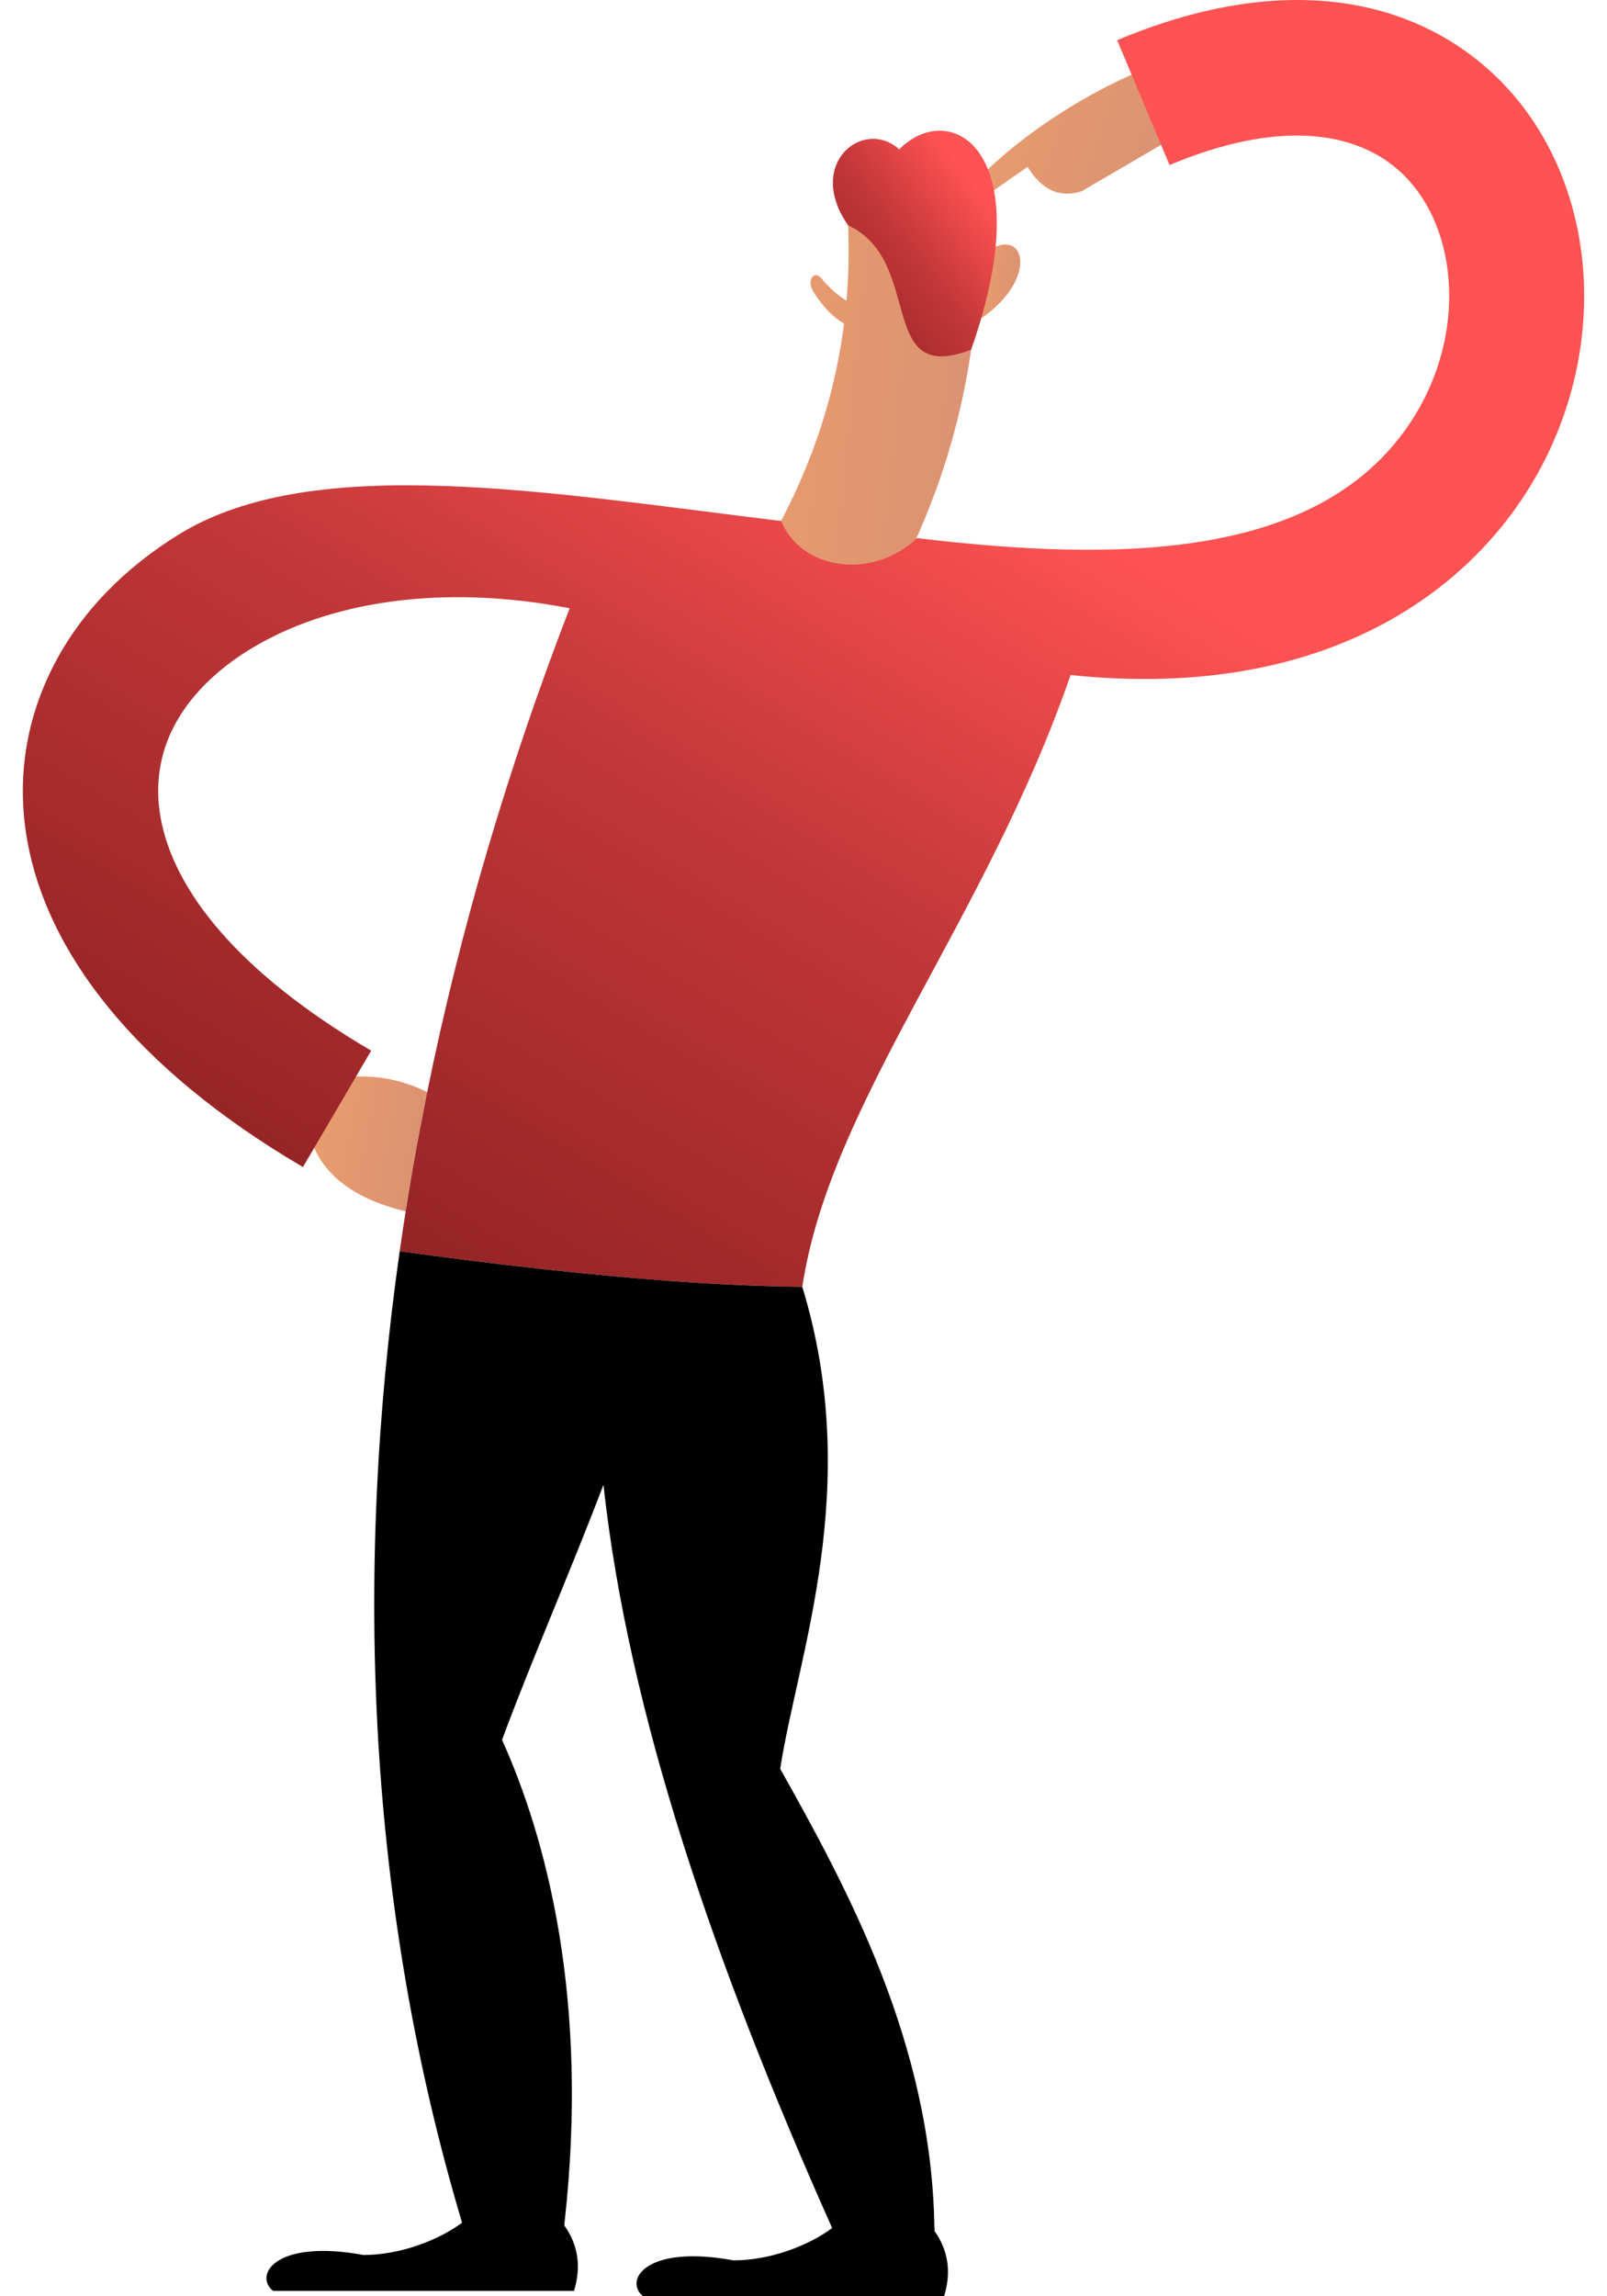
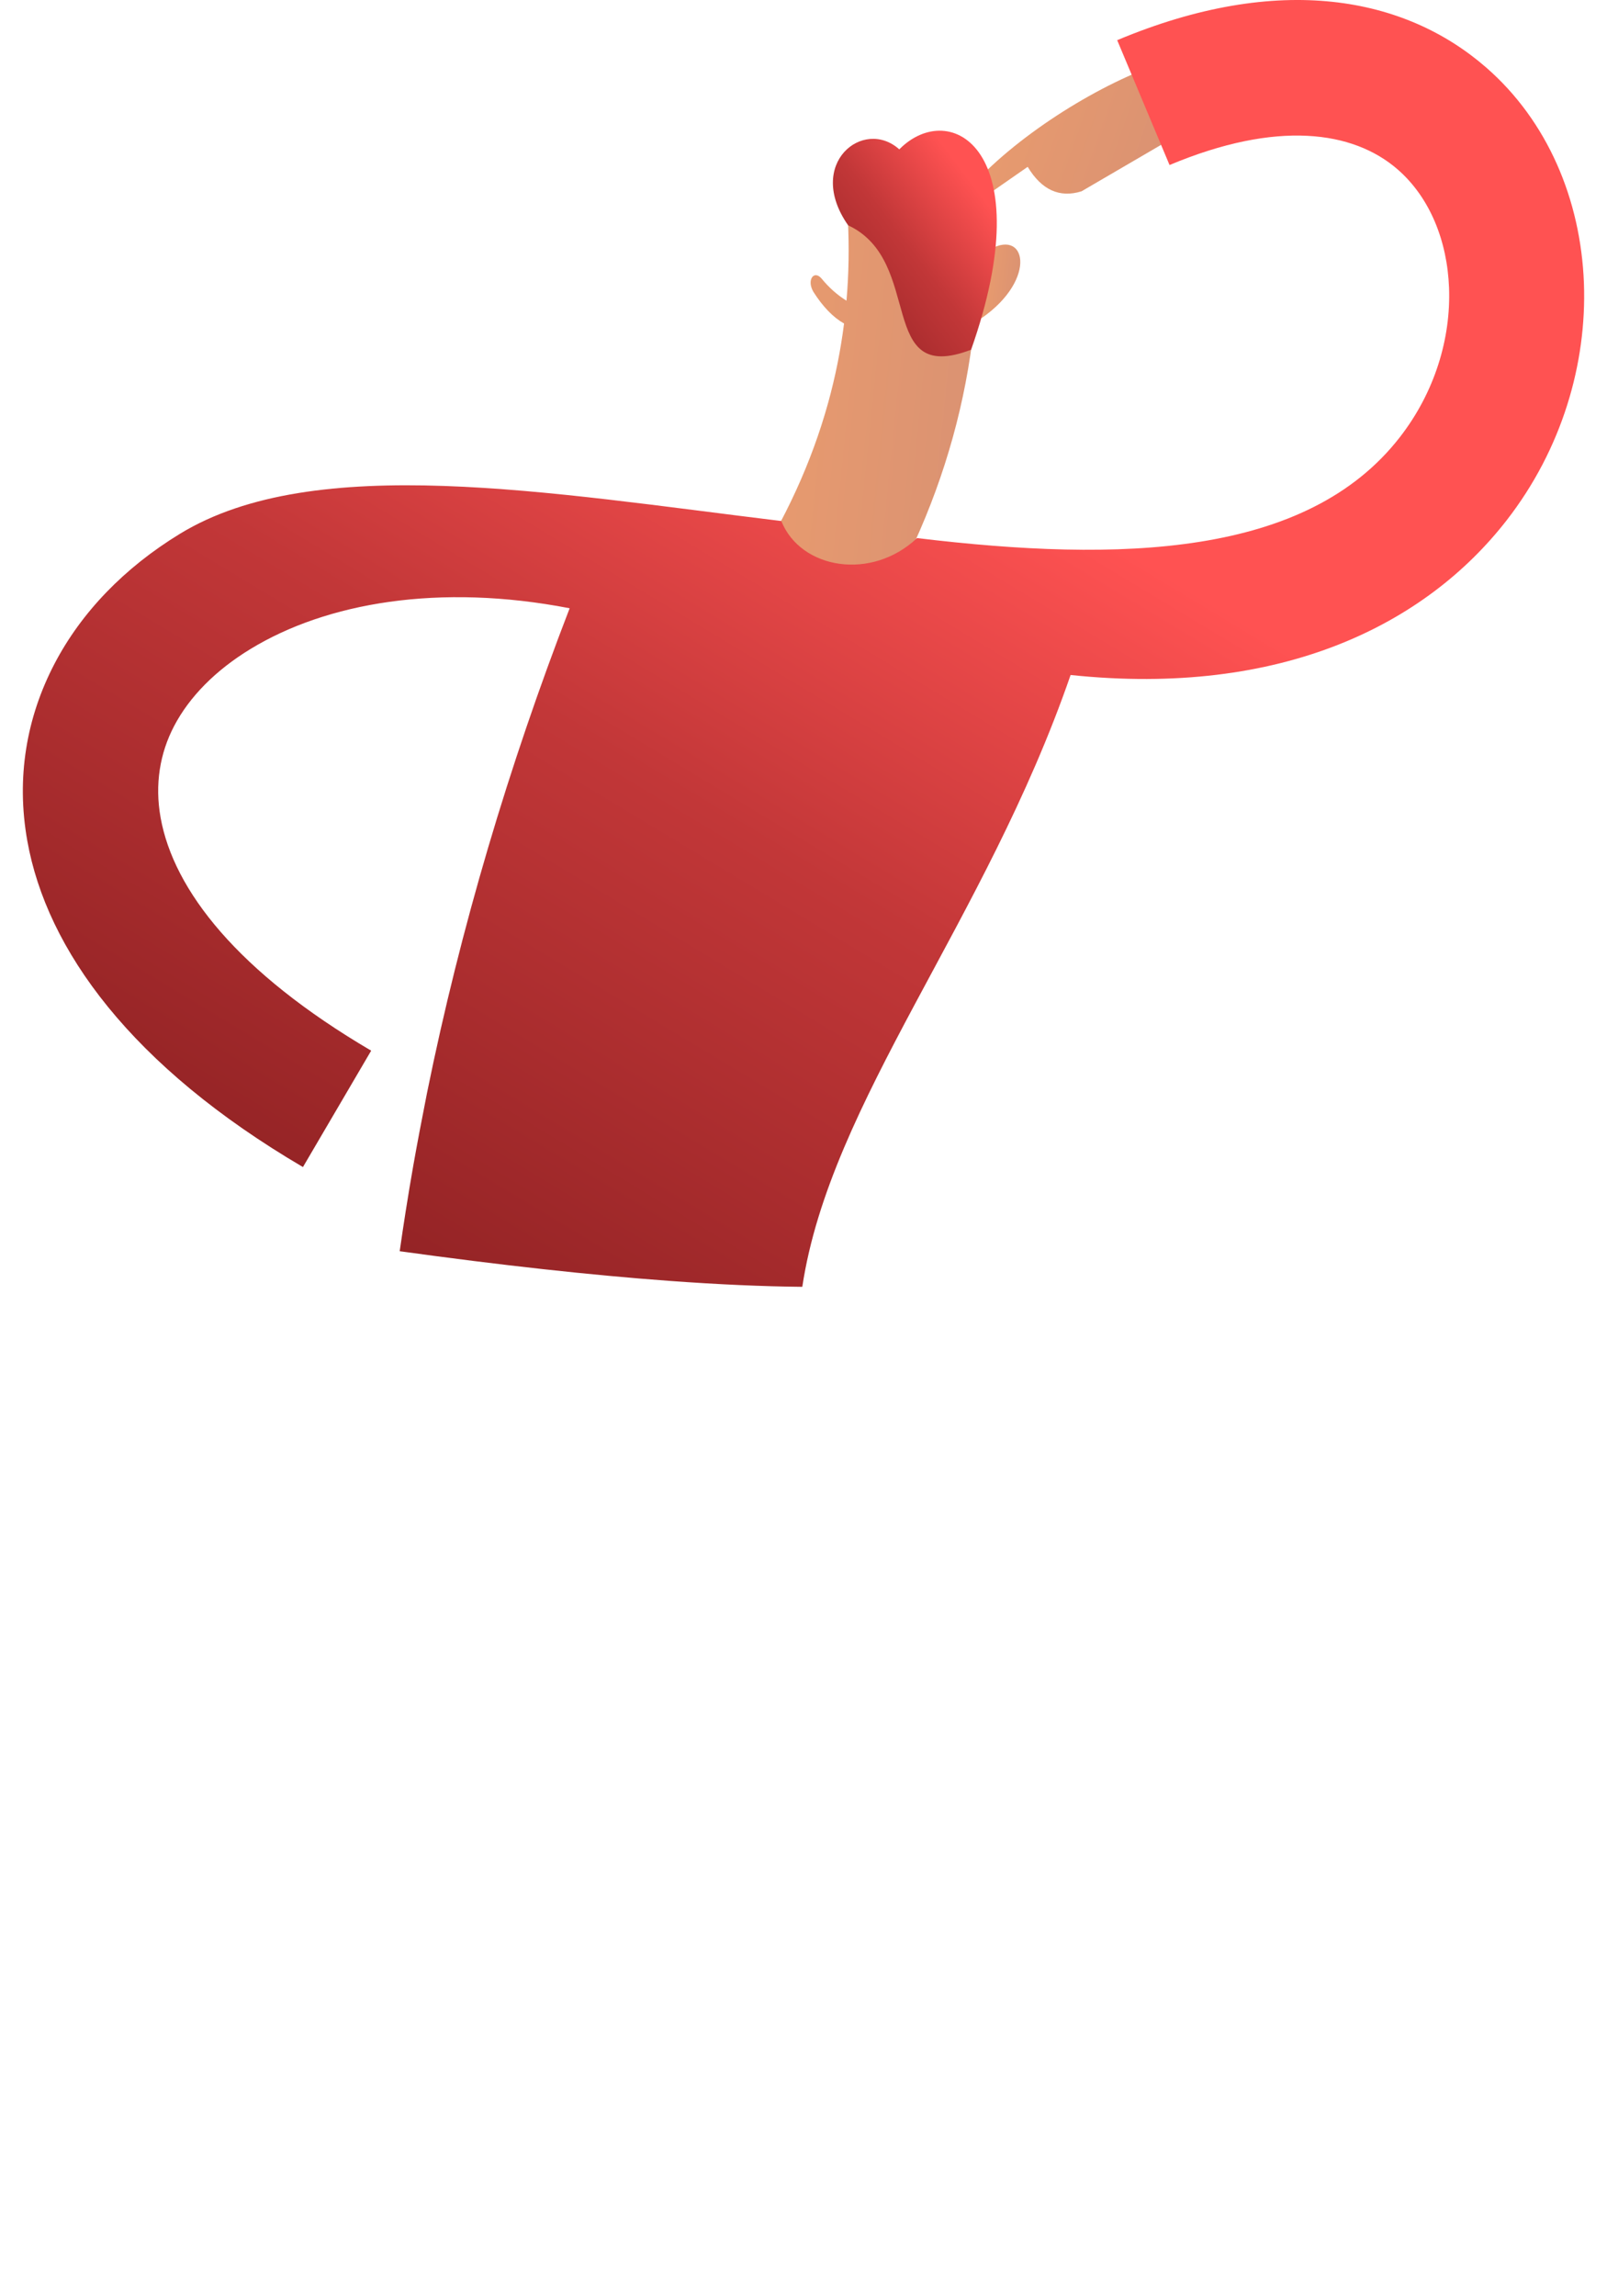
<svg xmlns="http://www.w3.org/2000/svg" xml:space="preserve" width="140px" height="200px" shape-rendering="geometricPrecision" text-rendering="geometricPrecision" image-rendering="optimizeQuality" fill-rule="evenodd" clip-rule="evenodd" viewBox="0 0 140 200">
  <defs>
    <linearGradient id="id0" gradientUnits="userSpaceOnUse" x1="49.614" y1="37.406" x2="88.968" y2="41.435">
      <stop offset="0" stop-opacity="1" stop-color="#F5A36B" />
      <stop offset="1" stop-opacity="1" stop-color="#D79073" />
    </linearGradient>
    <linearGradient id="id1" gradientUnits="userSpaceOnUse" x1="71.758" y1="7.405" x2="103.661" y2="18.685">
      <stop offset="0" stop-opacity="1" stop-color="#F5A36B" />
      <stop offset="1" stop-opacity="1" stop-color="#D79073" />
    </linearGradient>
    <linearGradient id="id2" gradientUnits="userSpaceOnUse" x1="83.08" y1="24.615" x2="89.491" y2="25.374">
      <stop offset="0" stop-opacity="1" stop-color="#F5A36B" />
      <stop offset="1" stop-opacity="1" stop-color="#D79073" />
    </linearGradient>
    <linearGradient id="id3" gradientUnits="userSpaceOnUse" x1="19.912" y1="98.656" x2="38.811" y2="102.354">
      <stop offset="0" stop-opacity="1" stop-color="#F5A36B" />
      <stop offset="1" stop-opacity="1" stop-color="#D79073" />
    </linearGradient>
    <linearGradient id="id4" gradientUnits="userSpaceOnUse" x1="28.589" y1="123.719" x2="80.648" y2="37.398">
      <stop offset="0" stop-opacity="1" stop-color="#851D1F" />
      <stop offset="0.62" stop-opacity="1" stop-color="#C23738" />
      <stop offset="1" stop-opacity="1" stop-color="#FF5252" />
    </linearGradient>
    <linearGradient id="id5" gradientUnits="userSpaceOnUse" x1="68.935" y1="29.319" x2="85.421" y2="16.897">
      <stop offset="0" stop-opacity="1" stop-color="#851D1F" />
      <stop offset="0.62" stop-opacity="1" stop-color="#C23738" />
      <stop offset="1" stop-opacity="1" stop-color="#FF5252" />
    </linearGradient>
  </defs>
  <g id="Слой_x0020_1">
    <g id="_1550858292176">
      <path fill="url(#id0)" d="M74.727 56.244c-1.695,2.61 -5.185,3.351 -7.795,1.656 -2.609,-1.695 -3.35,-5.185 -1.655,-7.794 3.149,-4.856 5.438,-9.86 6.867,-15.012 0.629,-2.27 1.092,-4.575 1.389,-6.914 -0.959,-0.546 -1.85,-1.467 -2.674,-2.765 -0.603,-1.032 0.048,-1.91 0.699,-1.172 0.656,0.804 1.385,1.453 2.187,1.947 0.199,-2.301 0.24,-4.636 0.123,-7.005 -0.147,-3.109 2.255,-5.749 5.365,-5.895 3.109,-0.147 5.749,2.256 5.895,5.365 0.33,6.668 -0.376,13.149 -2.121,19.442 -1.737,6.266 -4.497,12.315 -8.28,18.147z" />
      <path fill="url(#id1)" d="M99.267 6.215c-5.696,2.367 -12.534,6.997 -16.002,11.651 0.416,0.503 1.296,0.232 2.64,-0.812 2.417,-1.682 3.625,-2.523 3.625,-2.523 1.216,2.017 2.78,2.727 4.691,2.132 5.236,-3.056 7.853,-4.584 7.853,-4.584l-2.807 -5.864z" />
      <path fill="url(#id2)" d="M85.934 21.914c3.446,-2.301 4.567,2.366 -0.454,5.82l0.454 -5.82z" />
-       <path fill="url(#id3)" d="M30.636 93.787c2.309,-0.15 4.502,0.296 6.579,1.337 -0.837,4.217 -1.462,7.679 -1.874,10.386 -4.783,-1.165 -7.586,-3.45 -8.409,-6.857l3.704 -4.866z" />
      <path fill="url(#id4)" d="M68.068 45.38c1.671,4.191 7.852,5.239 11.826,1.486 17.748,2.136 33.95,1.65 42.058,-8.786 3.06,-3.937 4.452,-8.631 4.287,-13.009 -0.155,-4.11 -1.682,-7.883 -4.48,-10.316 -3.871,-3.365 -10.509,-4.31 -19.87,-0.381l-4.561 -10.874c14.168,-5.946 25.091,-3.753 32.126,2.363 5.353,4.653 8.26,11.513 8.535,18.793 0.263,7.012 -1.921,14.47 -6.729,20.658 -7.027,9.043 -19.556,15.414 -37.991,13.477 -7.424,21.484 -20.949,37.181 -23.374,53.289 -3.475,-0.034 -7.329,-0.206 -11.563,-0.516 -6.845,-0.501 -14.682,-1.363 -23.511,-2.585 0.165,-1.157 0.338,-2.314 0.52,-3.469 0.212,-1.344 0.435,-2.688 0.671,-4.03 0.334,-1.88 0.734,-3.995 1.2,-6.344 0.001,-0.004 0.002,-0.008 0.003,-0.012 2.906,-14.303 7.112,-28.428 12.412,-42.145 -11.367,-2.199 -21.2,-0.488 -27.832,3.564 -3.015,1.843 -5.291,4.137 -6.632,6.703 -1.239,2.372 -1.688,5.079 -1.173,7.962 1.127,6.319 6.726,13.481 18.346,20.303l-5.944 10.137c-14.95,-8.778 -22.32,-18.923 -24.013,-28.412 -0.981,-5.492 -0.076,-10.741 2.371,-15.427 2.347,-4.493 6.092,-8.362 10.917,-11.311 11.752,-7.181 32.15,-3.575 52.401,-1.118z" />
      <path fill="url(#id5)" d="M84.602 30.459c6.134,-17.405 -1.812,-21.951 -6.257,-17.45 -3.119,-2.809 -8.213,1.248 -4.458,6.614 6.701,3.132 2.383,14.024 10.715,10.836z" />
-       <path fill="black" d="M52.572 129.331c2.193,19.985 9.695,41.776 19.923,64.729 -2.071,1.535 -5.397,2.813 -8.589,2.813 -7.644,-1.409 -9.588,1.739 -7.879,3.127l26.221 0c0.646,-2.097 0.366,-3.995 -0.841,-5.694 0.005,-0.082 0.01,-0.164 0.014,-0.246l-0.017 0c-0.226,-16.131 -7.661,-29.707 -13.434,-39.997 1.51,-9.845 7.262,-24.498 1.925,-41.983 -3.475,-0.034 -7.329,-0.206 -11.563,-0.516 -6.845,-0.501 -14.682,-1.363 -23.511,-2.585 -4.036,28.384 -2.754,57.175 5.434,84.613 -2.072,1.535 -5.398,2.813 -8.59,2.813 -7.643,-1.409 -9.588,1.739 -7.878,3.127l26.22 0c0.647,-2.097 0.366,-3.995 -0.841,-5.694 0.005,-0.082 0.01,-0.164 0.015,-0.246 2.203,-19.663 -1.675,-33.681 -5.443,-42.052 2.567,-6.939 5.827,-14.341 8.834,-22.209z" />
    </g>
  </g>
</svg>